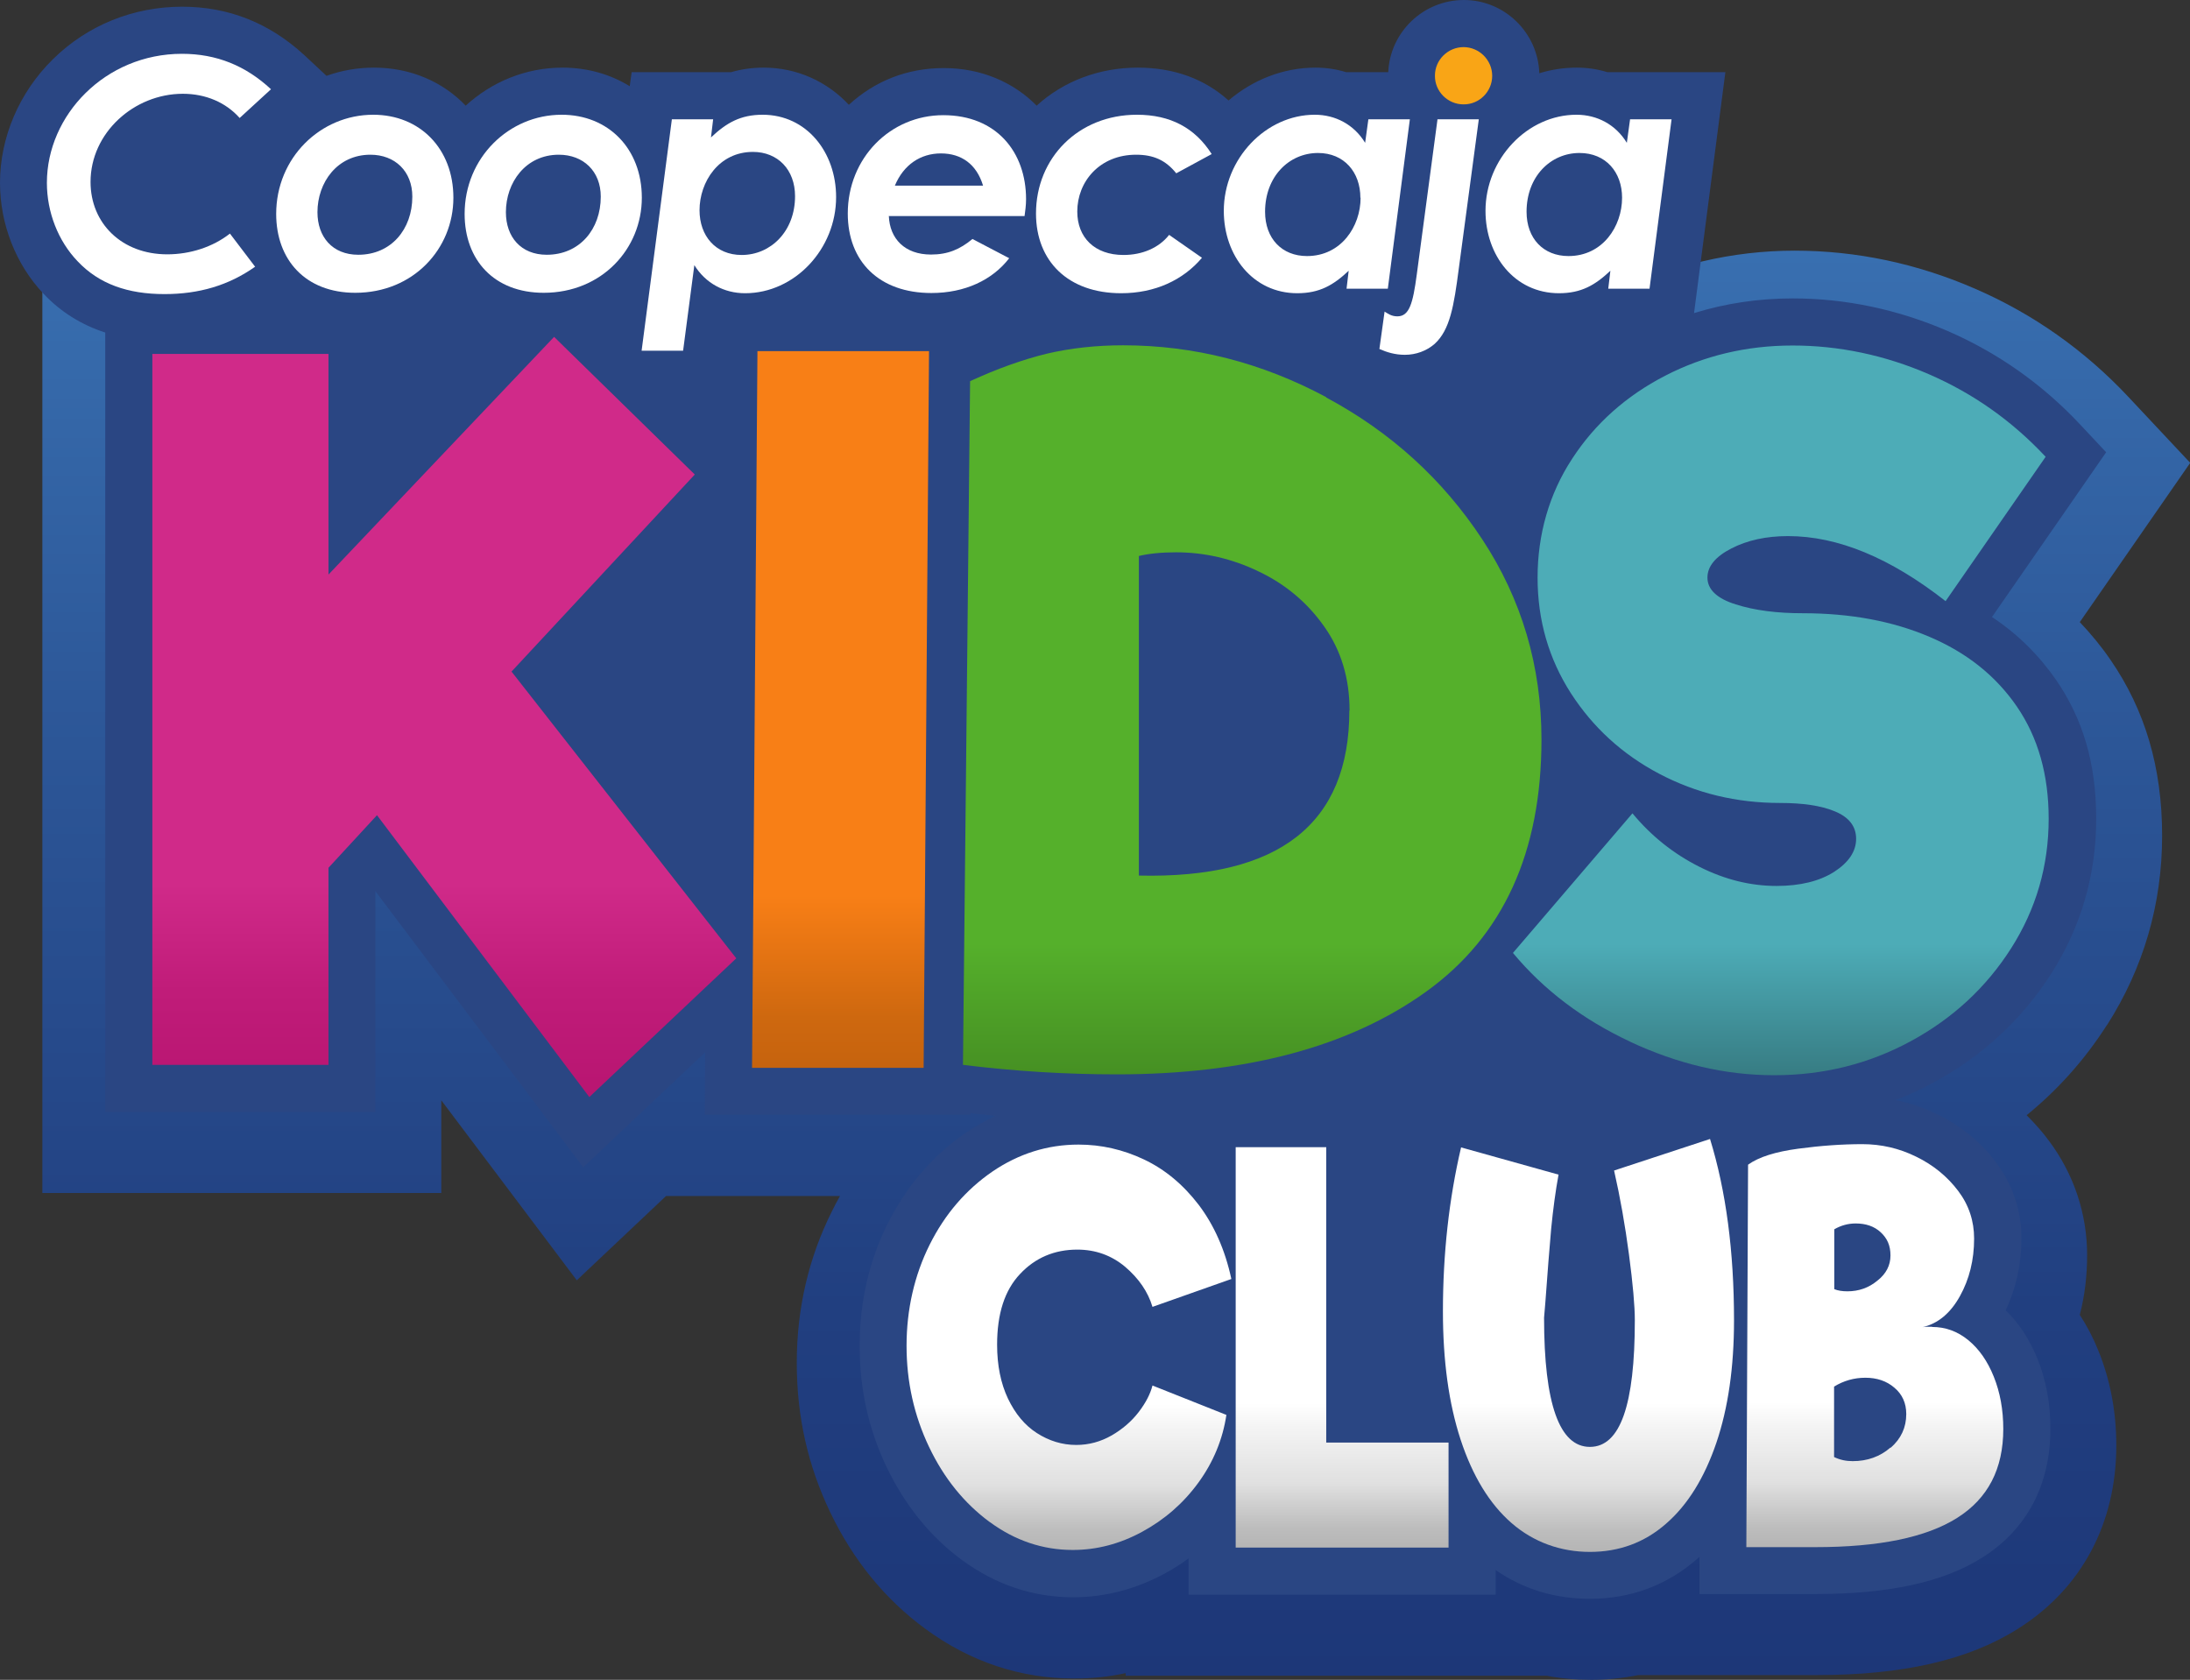
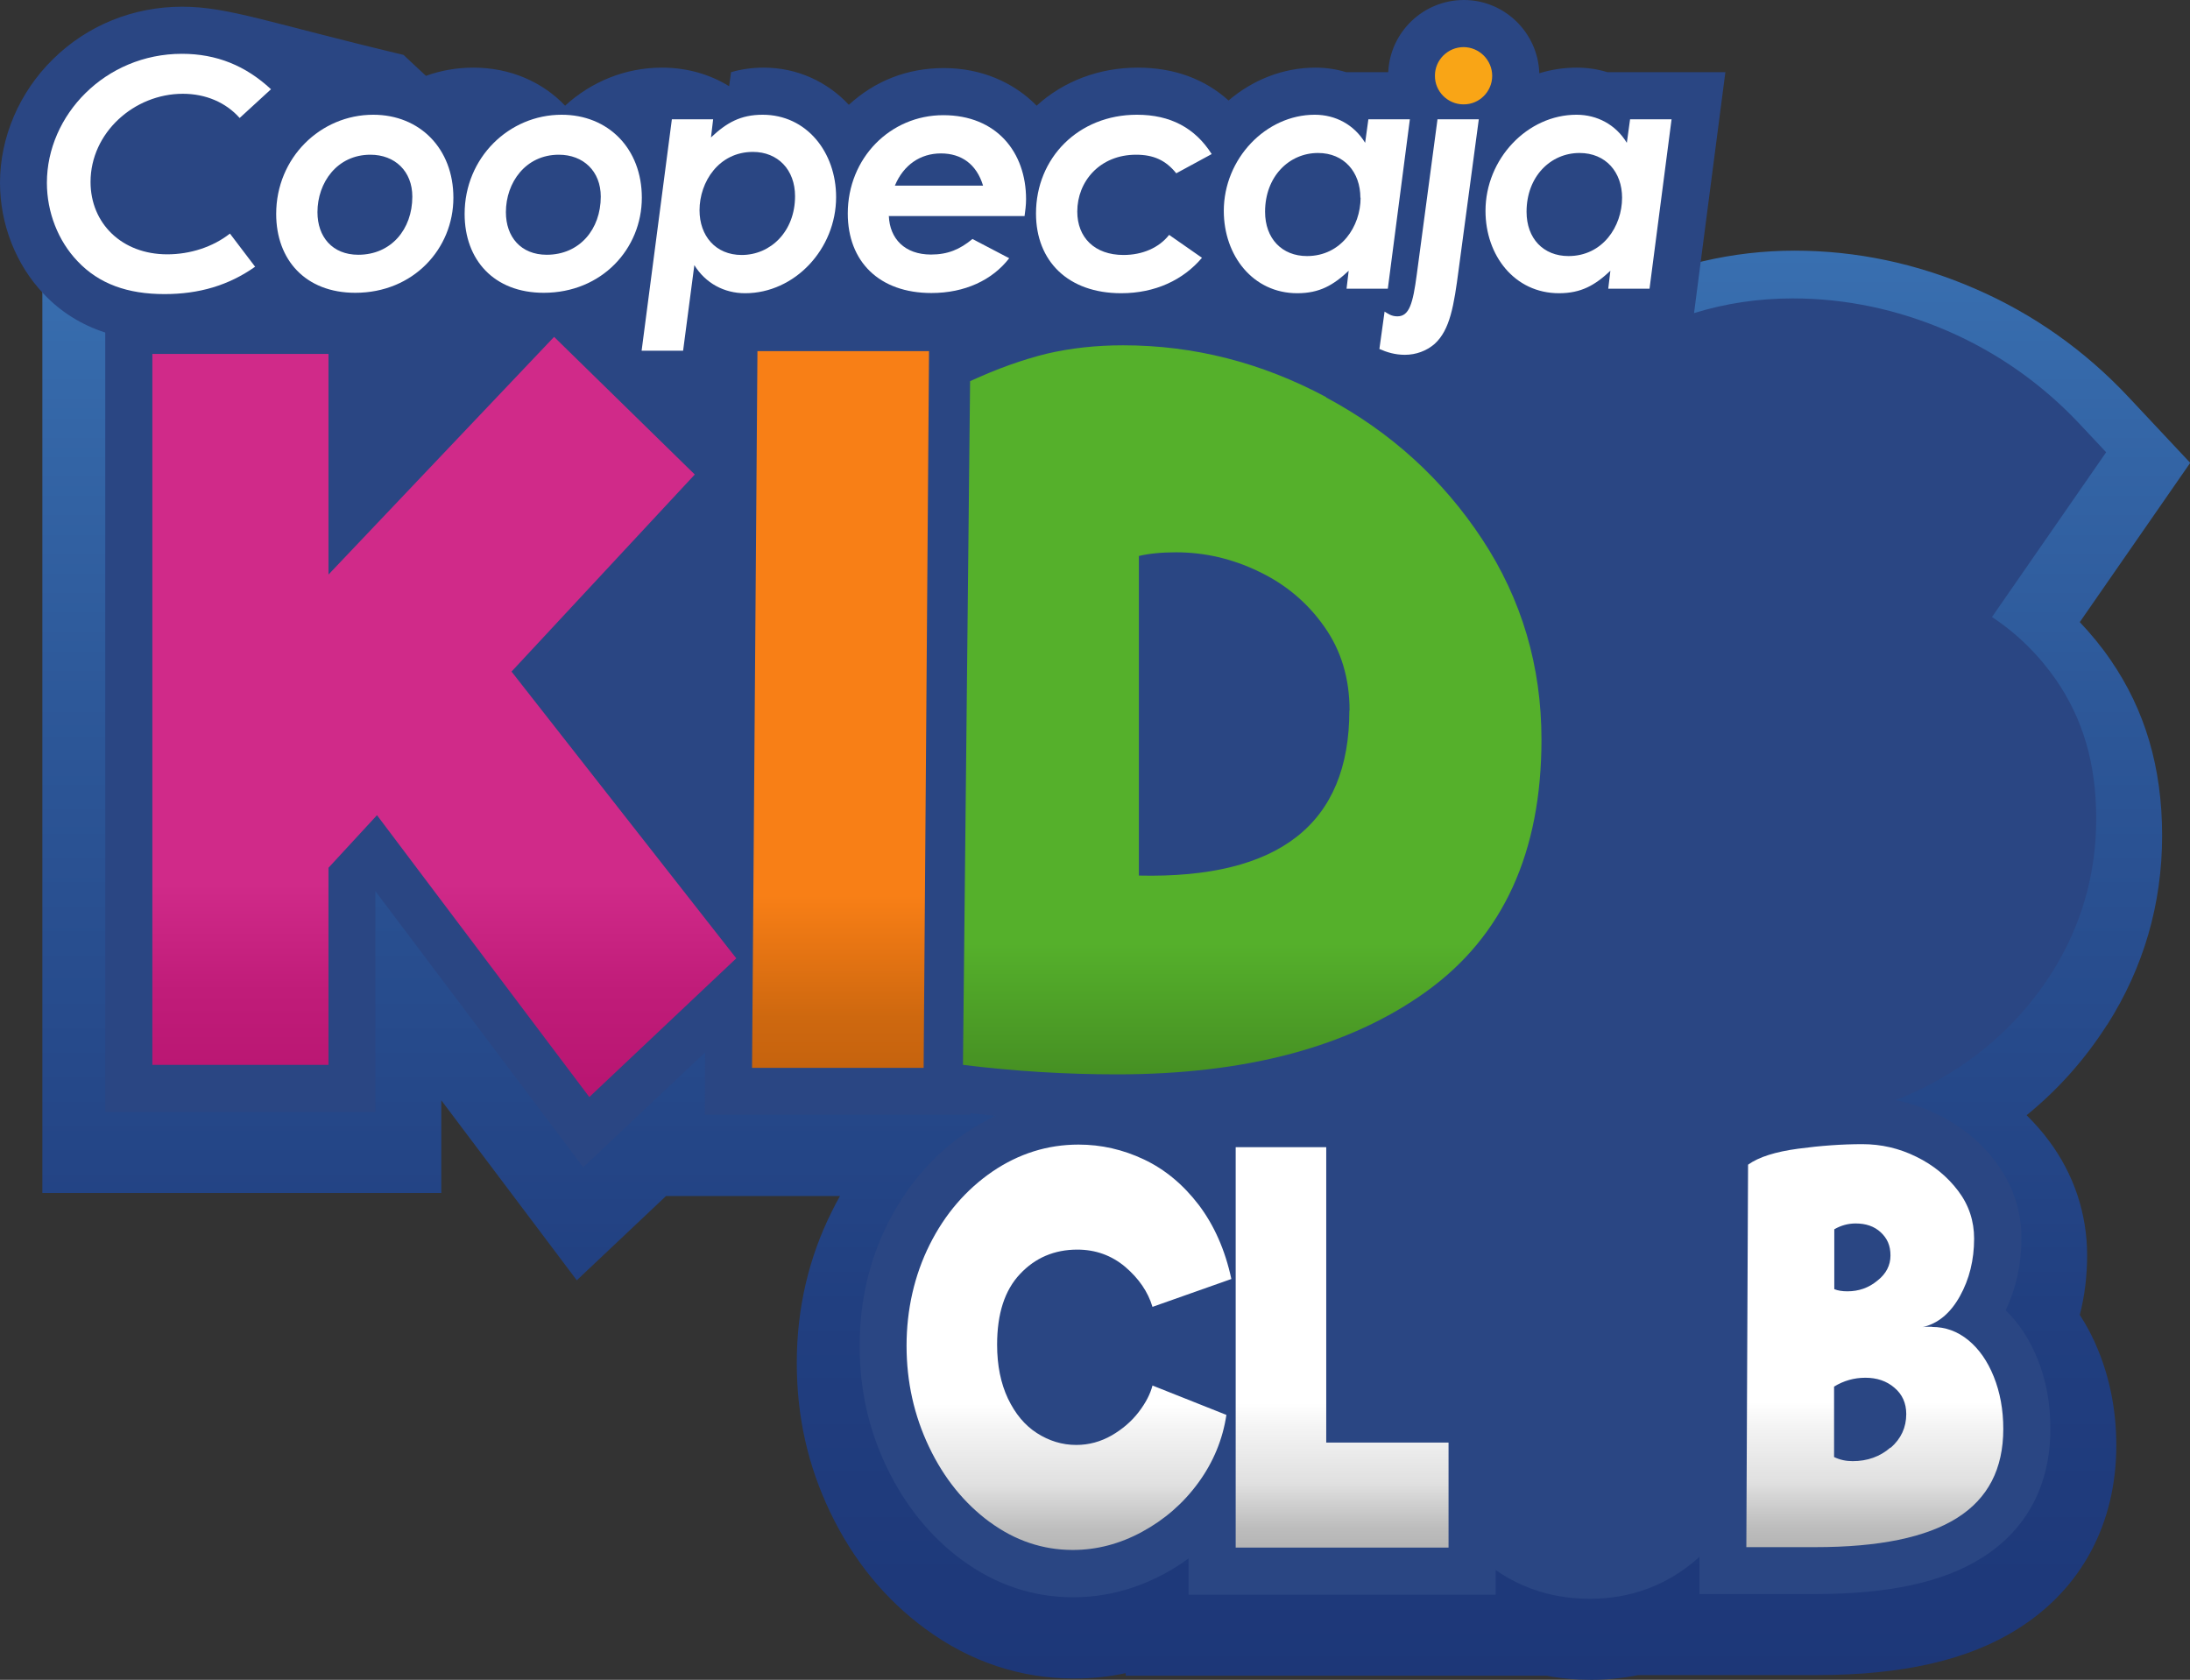
<svg xmlns="http://www.w3.org/2000/svg" xmlns:xlink="http://www.w3.org/1999/xlink" id="Diseño" viewBox="0 0 101.34 77.74">
  <rect x="0" y="0" width="101.34" height="77.74" fill="#333333" stroke="none" />
  <defs>
    <style>
      .cls-1 {
        fill: url(#Degradado_sin_nombre_78);
      }

      .cls-2 {
        fill: url(#Degradado_sin_nombre_102);
      }

      .cls-3 {
        fill: #fff;
      }

      .cls-4 {
        fill: url(#Degradado_sin_nombre_33);
      }

      .cls-5 {
        fill: url(#Degradado_sin_nombre_33-3);
      }

      .cls-6 {
        fill: #2a4683;
      }

      .cls-7 {
        fill: url(#Degradado_sin_nombre_33-4);
      }

      .cls-8 {
        fill: url(#Degradado_sin_nombre_33-2);
      }

      .cls-9 {
        fill: url(#Degradado_sin_nombre_91);
      }

      .cls-10 {
        fill: url(#linear-gradient);
      }

      .cls-11 {
        fill: #f9a516;
        fill-rule: evenodd;
      }

      .cls-12 {
        fill: url(#Degradado_sin_nombre_105);
      }
    </style>
    <linearGradient id="linear-gradient" x1="51.65" y1="77.74" x2="51.65" y2="9.02" gradientUnits="userSpaceOnUse">
      <stop offset="0" stop-color="#1d3778" />
      <stop offset=".25" stop-color="#213f80" />
      <stop offset=".66" stop-color="#2d5899" />
      <stop offset="1" stop-color="#3a72b3" />
    </linearGradient>
    <linearGradient id="Degradado_sin_nombre_105" data-name="Degradado sin nombre 105" x1="20.56" y1="50.77" x2="20.56" y2="15.59" gradientUnits="userSpaceOnUse">
      <stop offset="0" stop-color="#b81571" />
      <stop offset=".14" stop-color="#c01c79" />
      <stop offset=".28" stop-color="#d02a89" />
    </linearGradient>
    <linearGradient id="Degradado_sin_nombre_78" data-name="Degradado sin nombre 78" x1="38.9" y1="49.42" x2="38.9" y2="16.25" gradientUnits="userSpaceOnUse">
      <stop offset="0" stop-color="#c6630e" />
      <stop offset=".07" stop-color="#ce680f" />
      <stop offset=".17" stop-color="#e77513" />
      <stop offset=".24" stop-color="#f87f16" />
    </linearGradient>
    <linearGradient id="Degradado_sin_nombre_91" data-name="Degradado sin nombre 91" x1="57.94" y1="49.72" x2="57.94" y2="15.99" gradientUnits="userSpaceOnUse">
      <stop offset="0" stop-color="#469023" />
      <stop offset=".18" stop-color="#55b02b" />
    </linearGradient>
    <linearGradient id="Degradado_sin_nombre_102" data-name="Degradado sin nombre 102" x1="82.42" y1="49.77" x2="82.42" y2="15.99" gradientUnits="userSpaceOnUse">
      <stop offset="0" stop-color="#377c83" />
      <stop offset=".18" stop-color="#4dacb7" />
    </linearGradient>
    <linearGradient id="Degradado_sin_nombre_33" data-name="Degradado sin nombre 33" x1="49.47" y1="71.74" x2="49.47" y2="52.97" gradientUnits="userSpaceOnUse">
      <stop offset="0" stop-color="#b5b5b5" />
      <stop offset=".05" stop-color="#bdbdbd" />
      <stop offset=".13" stop-color="#d6d6d6" />
      <stop offset=".16" stop-color="#e0e0e0" />
      <stop offset=".3" stop-color="#f4f4f4" />
      <stop offset=".36" stop-color="#fff" />
    </linearGradient>
    <linearGradient id="Degradado_sin_nombre_33-2" data-name="Degradado sin nombre 33" x1="62.1" y1="71.62" x2="62.1" y2="53.09" xlink:href="#Degradado_sin_nombre_33" />
    <linearGradient id="Degradado_sin_nombre_33-3" data-name="Degradado sin nombre 33" x1="73.5" y1="71.81" x2="73.5" y2="52.7" xlink:href="#Degradado_sin_nombre_33" />
    <linearGradient id="Degradado_sin_nombre_33-4" data-name="Degradado sin nombre 33" x1="86.76" y1="71.6" x2="86.76" y2="52.95" xlink:href="#Degradado_sin_nombre_33" />
  </defs>
  <path class="cls-10" d="M97.5,47.44c1.69-2.65,2.55-5.6,2.55-8.77s-.8-5.82-2.38-8.12c-.43-.63-.91-1.21-1.43-1.76l5.11-7.37-2.85-3.04c-2.03-2.17-4.43-3.86-7.11-5.02-2.69-1.17-5.5-1.76-8.35-1.76s-5.73,.66-8.26,1.97c-2.28,1.18-4.18,2.78-5.66,4.76-1.56-1.44-3.31-2.69-5.24-3.72h0c-3.73-2-7.71-3.01-11.83-3.01-1.3,0-2.57,.11-3.77,.33v-.07s-18.25,0-18.25,0v1.48s-4.43-4.33-4.43-4.33l-5.15,5.43v-2.45H1.96V55.21H20.42v-4.29l6.27,8.33,4.13-3.9h8.05c-.13,.23-.26,.47-.38,.72-1.07,2.14-1.62,4.49-1.62,7s.52,4.76,1.54,6.9c1.06,2.22,2.54,4.04,4.41,5.41,2.08,1.53,4.4,2.3,6.9,2.3,.8,0,1.59-.08,2.37-.25v.12h19.48c.67,.13,1.36,.19,2.07,.19,.74,0,1.46-.08,2.17-.22h8.27c3.98,0,7.03-.7,9.31-2.15,2.93-1.85,4.54-4.86,4.54-8.48,0-1.56-.28-3.02-.82-4.36-.24-.6-.53-1.16-.87-1.68,.23-.88,.34-1.81,.34-2.76,0-1.91-.61-3.75-1.77-5.3-.31-.42-.66-.81-1.03-1.18,1.45-1.18,2.7-2.58,3.72-4.18Z" />
  <g>
-     <path class="cls-6" d="M92.18,28.55l5.28-7.62-1.2-1.28c-1.75-1.87-3.81-3.32-6.13-4.33-2.31-1-4.73-1.51-7.17-1.51-1.59,0-3.12,.23-4.57,.68l1.45-11.15h-5.46c-.45-.14-.93-.21-1.42-.21-.6,0-1.18,.09-1.73,.26-.06-1.87-1.6-3.39-3.49-3.39h0c-1.88,0-3.42,1.49-3.5,3.34h-1.95c-.45-.14-.93-.21-1.42-.21-1.51,0-2.92,.58-4.02,1.52-1.11-1-2.53-1.52-4.2-1.52-1.78,0-3.43,.62-4.68,1.76-1.07-1.09-2.58-1.74-4.29-1.74s-3.2,.6-4.4,1.7c-1-1.07-2.39-1.72-3.94-1.72-.56,0-1.06,.08-1.51,.21h-4.6l-.09,.65c-.89-.55-1.95-.86-3.11-.86-1.72,0-3.29,.67-4.48,1.76-1.05-1.1-2.54-1.76-4.24-1.76-.77,0-1.51,.13-2.2,.38l-1.04-.97C12.46,1.06,10.57,.31,8.43,.31,6.17,.31,4.04,1.17,2.45,2.74,.89,4.27,0,6.36,0,8.46c0,1.92,.74,3.79,2.01,5.13,.79,.84,1.75,1.44,2.86,1.8V51.46h12.5v-10.22l9.62,12.78,5.64-5.32-.02,2.89h12.3v-.07c.39,.04,.77,.08,1.16,.12-.47,.22-.93,.48-1.37,.78-1.53,1.04-2.74,2.46-3.62,4.2-.86,1.72-1.3,3.62-1.3,5.66s.42,3.88,1.25,5.62c.85,1.77,2.02,3.22,3.49,4.3,1.56,1.14,3.28,1.72,5.14,1.72,1.46,0,2.89-.37,4.24-1.1,.39-.21,.75-.44,1.1-.7v1.68h14.21v-1.14c1.27,.88,2.73,1.33,4.36,1.33,1.89,0,3.56-.62,4.97-1.85,.04-.03,.07-.06,.1-.1v1.73s5.37,0,5.37,0c3.4,0,5.93-.55,7.72-1.69,2.06-1.3,3.15-3.36,3.15-5.96,0-1.17-.2-2.26-.6-3.24-.36-.89-.85-1.64-1.47-2.24,.48-1.01,.73-2.13,.73-3.33,0-1.29-.4-2.47-1.18-3.52-.7-.94-1.62-1.69-2.73-2.23-.62-.3-1.26-.52-1.92-.65,.6-.23,1.19-.5,1.76-.81,2.26-1.22,4.09-2.92,5.45-5.04,1.38-2.17,2.08-4.58,2.08-7.17s-.63-4.64-1.86-6.43c-.8-1.15-1.79-2.13-2.97-2.91Z" />
+     <path class="cls-6" d="M92.18,28.55l5.28-7.62-1.2-1.28c-1.75-1.87-3.81-3.32-6.13-4.33-2.31-1-4.73-1.51-7.17-1.51-1.59,0-3.12,.23-4.57,.68l1.45-11.15h-5.46c-.45-.14-.93-.21-1.42-.21-.6,0-1.18,.09-1.73,.26-.06-1.87-1.6-3.39-3.49-3.39h0c-1.88,0-3.42,1.49-3.5,3.34h-1.95c-.45-.14-.93-.21-1.42-.21-1.51,0-2.92,.58-4.02,1.52-1.11-1-2.53-1.52-4.2-1.52-1.78,0-3.43,.62-4.68,1.76-1.07-1.09-2.58-1.74-4.29-1.74s-3.2,.6-4.4,1.7c-1-1.07-2.39-1.72-3.94-1.72-.56,0-1.06,.08-1.51,.21l-.09,.65c-.89-.55-1.95-.86-3.11-.86-1.72,0-3.29,.67-4.48,1.76-1.05-1.1-2.54-1.76-4.24-1.76-.77,0-1.51,.13-2.2,.38l-1.04-.97C12.46,1.06,10.57,.31,8.43,.31,6.17,.31,4.04,1.17,2.45,2.74,.89,4.27,0,6.36,0,8.46c0,1.92,.74,3.79,2.01,5.13,.79,.84,1.75,1.44,2.86,1.8V51.46h12.5v-10.22l9.62,12.78,5.64-5.32-.02,2.89h12.3v-.07c.39,.04,.77,.08,1.16,.12-.47,.22-.93,.48-1.37,.78-1.53,1.04-2.74,2.46-3.62,4.2-.86,1.72-1.3,3.62-1.3,5.66s.42,3.88,1.25,5.62c.85,1.77,2.02,3.22,3.49,4.3,1.56,1.14,3.28,1.72,5.14,1.72,1.46,0,2.89-.37,4.24-1.1,.39-.21,.75-.44,1.1-.7v1.68h14.21v-1.14c1.27,.88,2.73,1.33,4.36,1.33,1.89,0,3.56-.62,4.97-1.85,.04-.03,.07-.06,.1-.1v1.73s5.37,0,5.37,0c3.4,0,5.93-.55,7.72-1.69,2.06-1.3,3.15-3.36,3.15-5.96,0-1.17-.2-2.26-.6-3.24-.36-.89-.85-1.64-1.47-2.24,.48-1.01,.73-2.13,.73-3.33,0-1.29-.4-2.47-1.18-3.52-.7-.94-1.62-1.69-2.73-2.23-.62-.3-1.26-.52-1.92-.65,.6-.23,1.19-.5,1.76-.81,2.26-1.22,4.09-2.92,5.45-5.04,1.38-2.17,2.08-4.58,2.08-7.17s-.63-4.64-1.86-6.43c-.8-1.15-1.79-2.13-2.97-2.91Z" />
    <g>
      <path class="cls-12" d="M17.45,37.72l-2.25,2.44v9.12H7.05V16.38H15.2v10.21l10.44-11,6.51,6.37-8.48,9.12,10.4,13.27-6.8,6.42-9.83-13.05Z" />
      <path class="cls-1" d="M35.05,16.25h7.94l-.25,33.17h-7.94l.25-33.17Z" />
      <path class="cls-9" d="M61.36,18.39c2.99,1.6,5.4,3.79,7.23,6.57,1.83,2.78,2.74,5.87,2.74,9.27,0,5.21-1.77,9.09-5.32,11.65-3.55,2.56-8.33,3.84-14.33,3.84-2.4,0-4.78-.15-7.12-.44l.33-31.64c1.26-.58,2.44-1,3.54-1.27,1.11-.26,2.29-.39,3.54-.39,3.28,0,6.41,.8,9.4,2.4Zm1.09,14.49c0-1.48-.39-2.78-1.17-3.88-.78-1.11-1.79-1.96-3.03-2.55-1.24-.6-2.52-.89-3.83-.89-.68,0-1.26,.06-1.72,.17v14.79c6.5,.15,9.74-2.4,9.74-7.64Z" />
-       <path class="cls-2" d="M75.46,48.22c-2.21-1.03-4.03-2.41-5.45-4.12l5.53-6.46c.87,1.05,1.9,1.87,3.09,2.47,1.19,.6,2.38,.89,3.58,.89,1.09,0,1.98-.22,2.66-.65,.68-.44,1.02-.95,1.02-1.53s-.33-1-.98-1.27-1.5-.39-2.54-.39c-2.02,0-3.88-.45-5.59-1.35-1.71-.9-3.07-2.15-4.09-3.73-1.02-1.59-1.54-3.37-1.54-5.35s.53-3.87,1.6-5.5c1.06-1.63,2.5-2.91,4.3-3.84,1.8-.93,3.77-1.4,5.9-1.4s4.26,.44,6.31,1.33c2.05,.89,3.85,2.16,5.4,3.82l-4.63,6.68c-2.57-2.01-4.99-3.01-7.29-3.01-1.01,0-1.88,.19-2.62,.57-.74,.38-1.11,.83-1.11,1.35,0,.55,.44,.97,1.31,1.24,.87,.28,1.91,.41,3.11,.41,2.18,0,4.14,.36,5.85,1.09,1.72,.73,3.07,1.8,4.05,3.23,.98,1.43,1.47,3.16,1.47,5.19,0,2.18-.58,4.18-1.74,6-1.16,1.82-2.71,3.25-4.65,4.3-1.94,1.05-4.04,1.57-6.31,1.57s-4.46-.52-6.67-1.55Z" />
    </g>
    <g>
      <path class="cls-4" d="M45.8,70.44c-1.18-.87-2.12-2.03-2.81-3.48-.69-1.45-1.04-3.01-1.04-4.68s.36-3.26,1.07-4.68c.71-1.42,1.68-2.54,2.9-3.38,1.22-.83,2.55-1.25,3.99-1.25,1.05,0,2.06,.23,3.03,.69,.97,.46,1.81,1.16,2.53,2.1,.71,.94,1.22,2.08,1.51,3.43l-3.65,1.29c-.21-.7-.63-1.31-1.26-1.85-.63-.53-1.37-.8-2.22-.8-1.06,0-1.95,.38-2.65,1.13-.71,.75-1.06,1.84-1.06,3.27,0,.96,.17,1.79,.5,2.49,.34,.71,.78,1.24,1.34,1.6,.56,.36,1.17,.55,1.82,.55,.59,0,1.13-.15,1.64-.44,.5-.29,.92-.65,1.25-1.08,.33-.43,.54-.84,.64-1.23l3.42,1.36c-.17,1.13-.6,2.18-1.3,3.14-.7,.96-1.57,1.71-2.6,2.27-1.03,.56-2.1,.84-3.21,.84-1.38,0-2.67-.43-3.85-1.3Z" />
      <path class="cls-8" d="M67.03,66.76v4.86h-9.85v-18.53h4.19v13.67h5.66Z" />
-       <path class="cls-5" d="M69.94,70.48c-1.02-.89-1.8-2.18-2.35-3.85-.55-1.68-.82-3.66-.82-5.94,0-2.67,.28-5.2,.84-7.59l4.51,1.26c-.14,.76-.25,1.59-.34,2.49-.08,.9-.17,2.04-.27,3.42l-.06,.71c0,3.99,.71,5.98,2.12,5.98s2.08-1.95,2.08-5.86c0-.66-.09-1.68-.27-3.04-.18-1.36-.41-2.66-.69-3.89l4.44-1.46c.74,2.4,1.11,5.2,1.11,8.39,0,2.17-.27,4.06-.82,5.68-.55,1.61-1.32,2.86-2.32,3.73-1,.88-2.18,1.31-3.53,1.31s-2.61-.45-3.63-1.34Z" />
      <path class="cls-7" d="M89.41,61.41c.61,0,1.17,.2,1.67,.61,.5,.41,.89,.97,1.18,1.69,.29,.72,.44,1.53,.44,2.42,0,1.85-.71,3.22-2.14,4.12-1.43,.9-3.61,1.35-6.56,1.35h-3.19l.08-17.7c.5-.36,1.28-.6,2.32-.74,1.04-.14,2.03-.21,2.97-.21,.87,0,1.7,.19,2.49,.58,.8,.39,1.44,.92,1.94,1.58,.5,.66,.74,1.4,.74,2.21,0,.99-.22,1.88-.66,2.67-.44,.79-1.02,1.27-1.73,1.43,.1-.02,.24-.02,.44-.02Zm-2.38-4.38c-.3-.28-.69-.41-1.16-.41-.35,0-.68,.09-.99,.27v2.77c.17,.07,.37,.1,.61,.1,.52,0,.98-.16,1.38-.49,.41-.32,.61-.71,.61-1.17s-.15-.79-.45-1.07Zm.46,9.97c.48-.42,.72-.94,.72-1.56,0-.5-.18-.91-.55-1.22-.36-.31-.81-.46-1.34-.46s-1.01,.14-1.45,.41v3.26c.27,.13,.55,.19,.86,.19,.68,0,1.27-.21,1.75-.63Z" />
    </g>
    <g>
      <path class="cls-3" d="M11.81,12.34c-1.23,.87-2.6,1.27-4.2,1.27-1.7,0-3.03-.47-4.02-1.52-.9-.94-1.42-2.27-1.42-3.63,0-3.13,2.7-5.97,6.25-5.97,1.6,0,2.95,.55,4.12,1.64l-1.45,1.33c-.64-.72-1.57-1.12-2.63-1.12-2.25,0-4.27,1.8-4.27,4.08,0,1.92,1.45,3.35,3.55,3.35,1.06,0,2.11-.34,2.9-.96l1.17,1.54Z" />
      <path class="cls-3" d="M20.98,9.15c0,2.36-1.85,4.4-4.54,4.4-2.3,0-3.66-1.52-3.66-3.65,0-2.6,2.05-4.59,4.49-4.59,2.16,0,3.71,1.57,3.71,3.84Zm-6.29,.67c0,1.14,.69,1.97,1.89,1.97,1.52,0,2.5-1.18,2.5-2.69,0-1.18-.81-1.94-1.94-1.94-1.54,0-2.45,1.29-2.45,2.66Z" />
      <path class="cls-3" d="M29.7,9.15c0,2.36-1.85,4.4-4.54,4.4-2.3,0-3.66-1.52-3.66-3.65,0-2.6,2.05-4.59,4.49-4.59,2.16,0,3.71,1.57,3.71,3.84Zm-6.29,.67c0,1.14,.69,1.97,1.89,1.97,1.52,0,2.5-1.18,2.5-2.69,0-1.18-.81-1.94-1.94-1.94-1.54,0-2.45,1.29-2.45,2.66Z" />
      <path class="cls-3" d="M32.9,6.36c.72-.68,1.37-1.05,2.39-1.05,2.04,0,3.4,1.74,3.4,3.81,0,2.41-1.92,4.45-4.21,4.45-.97,0-1.83-.46-2.35-1.3l-.52,3.96h-1.92l1.4-10.71h1.91l-.1,.84Zm-.53,3.37c0,1.18,.74,2.07,1.95,2.07,1.34,0,2.47-1.09,2.47-2.72,0-1.23-.8-2.05-1.95-2.05-1.58,0-2.47,1.39-2.47,2.7Z" />
      <path class="cls-3" d="M41.13,9.99c.04,1.06,.74,1.79,1.95,1.79,.78,0,1.34-.24,1.92-.72l1.7,.89c-.78,1.01-2.05,1.61-3.6,1.61-2.42,0-3.87-1.46-3.87-3.68,0-2.56,1.96-4.55,4.42-4.55s3.83,1.71,3.83,3.89c0,.28-.04,.56-.07,.78h-6.26Zm4.36-1.4c-.3-.99-1-1.49-1.95-1.49s-1.73,.53-2.13,1.49h4.08Z" />
      <path class="cls-3" d="M55.62,11.93c-.87,1.03-2.17,1.64-3.74,1.64-2.45,0-3.94-1.48-3.94-3.69,0-2.57,1.96-4.57,4.67-4.57,1.55,0,2.69,.61,3.46,1.82l-1.64,.89c-.49-.61-1.06-.86-1.86-.86-1.68,0-2.72,1.24-2.72,2.63,0,1.2,.8,2.01,2.14,2.01,.87,0,1.64-.33,2.11-.93l1.52,1.06Z" />
      <path class="cls-3" d="M62.42,12.52c-.72,.68-1.36,1.05-2.39,1.05-2.05,0-3.4-1.74-3.4-3.81,0-2.41,1.94-4.45,4.21-4.45,.96,0,1.82,.46,2.33,1.3l.15-1.09h1.92l-1.02,7.84h-1.91l.1-.84Zm.53-3.37c0-1.18-.75-2.07-1.96-2.07-1.34,0-2.45,1.09-2.45,2.72,0,1.24,.78,2.05,1.94,2.05,1.58,0,2.48-1.37,2.48-2.7Z" />
      <path class="cls-3" d="M66.51,5.52h1.92l-.93,6.94c-.22,1.68-.4,2.81-1.12,3.46-.37,.32-.86,.5-1.37,.5-.46,0-.84-.12-1.18-.27l.24-1.73c.15,.09,.31,.22,.59,.22,.55,0,.72-.58,.9-1.94l.96-7.19Z" />
      <path class="cls-3" d="M74.53,12.52c-.72,.68-1.36,1.05-2.39,1.05-2.05,0-3.4-1.74-3.4-3.81,0-2.41,1.94-4.45,4.21-4.45,.96,0,1.82,.46,2.33,1.3l.15-1.09h1.92l-1.02,7.84h-1.91l.1-.84Zm.53-3.37c0-1.18-.75-2.07-1.97-2.07-1.34,0-2.45,1.09-2.45,2.72,0,1.24,.78,2.05,1.94,2.05,1.58,0,2.48-1.37,2.48-2.7Z" />
      <path class="cls-11" d="M67.72,2.18c.73,0,1.33,.6,1.33,1.33,0,.73-.6,1.33-1.33,1.32-.73,0-1.33-.6-1.32-1.33,0-.73,.6-1.32,1.33-1.32Z" />
    </g>
  </g>
</svg>